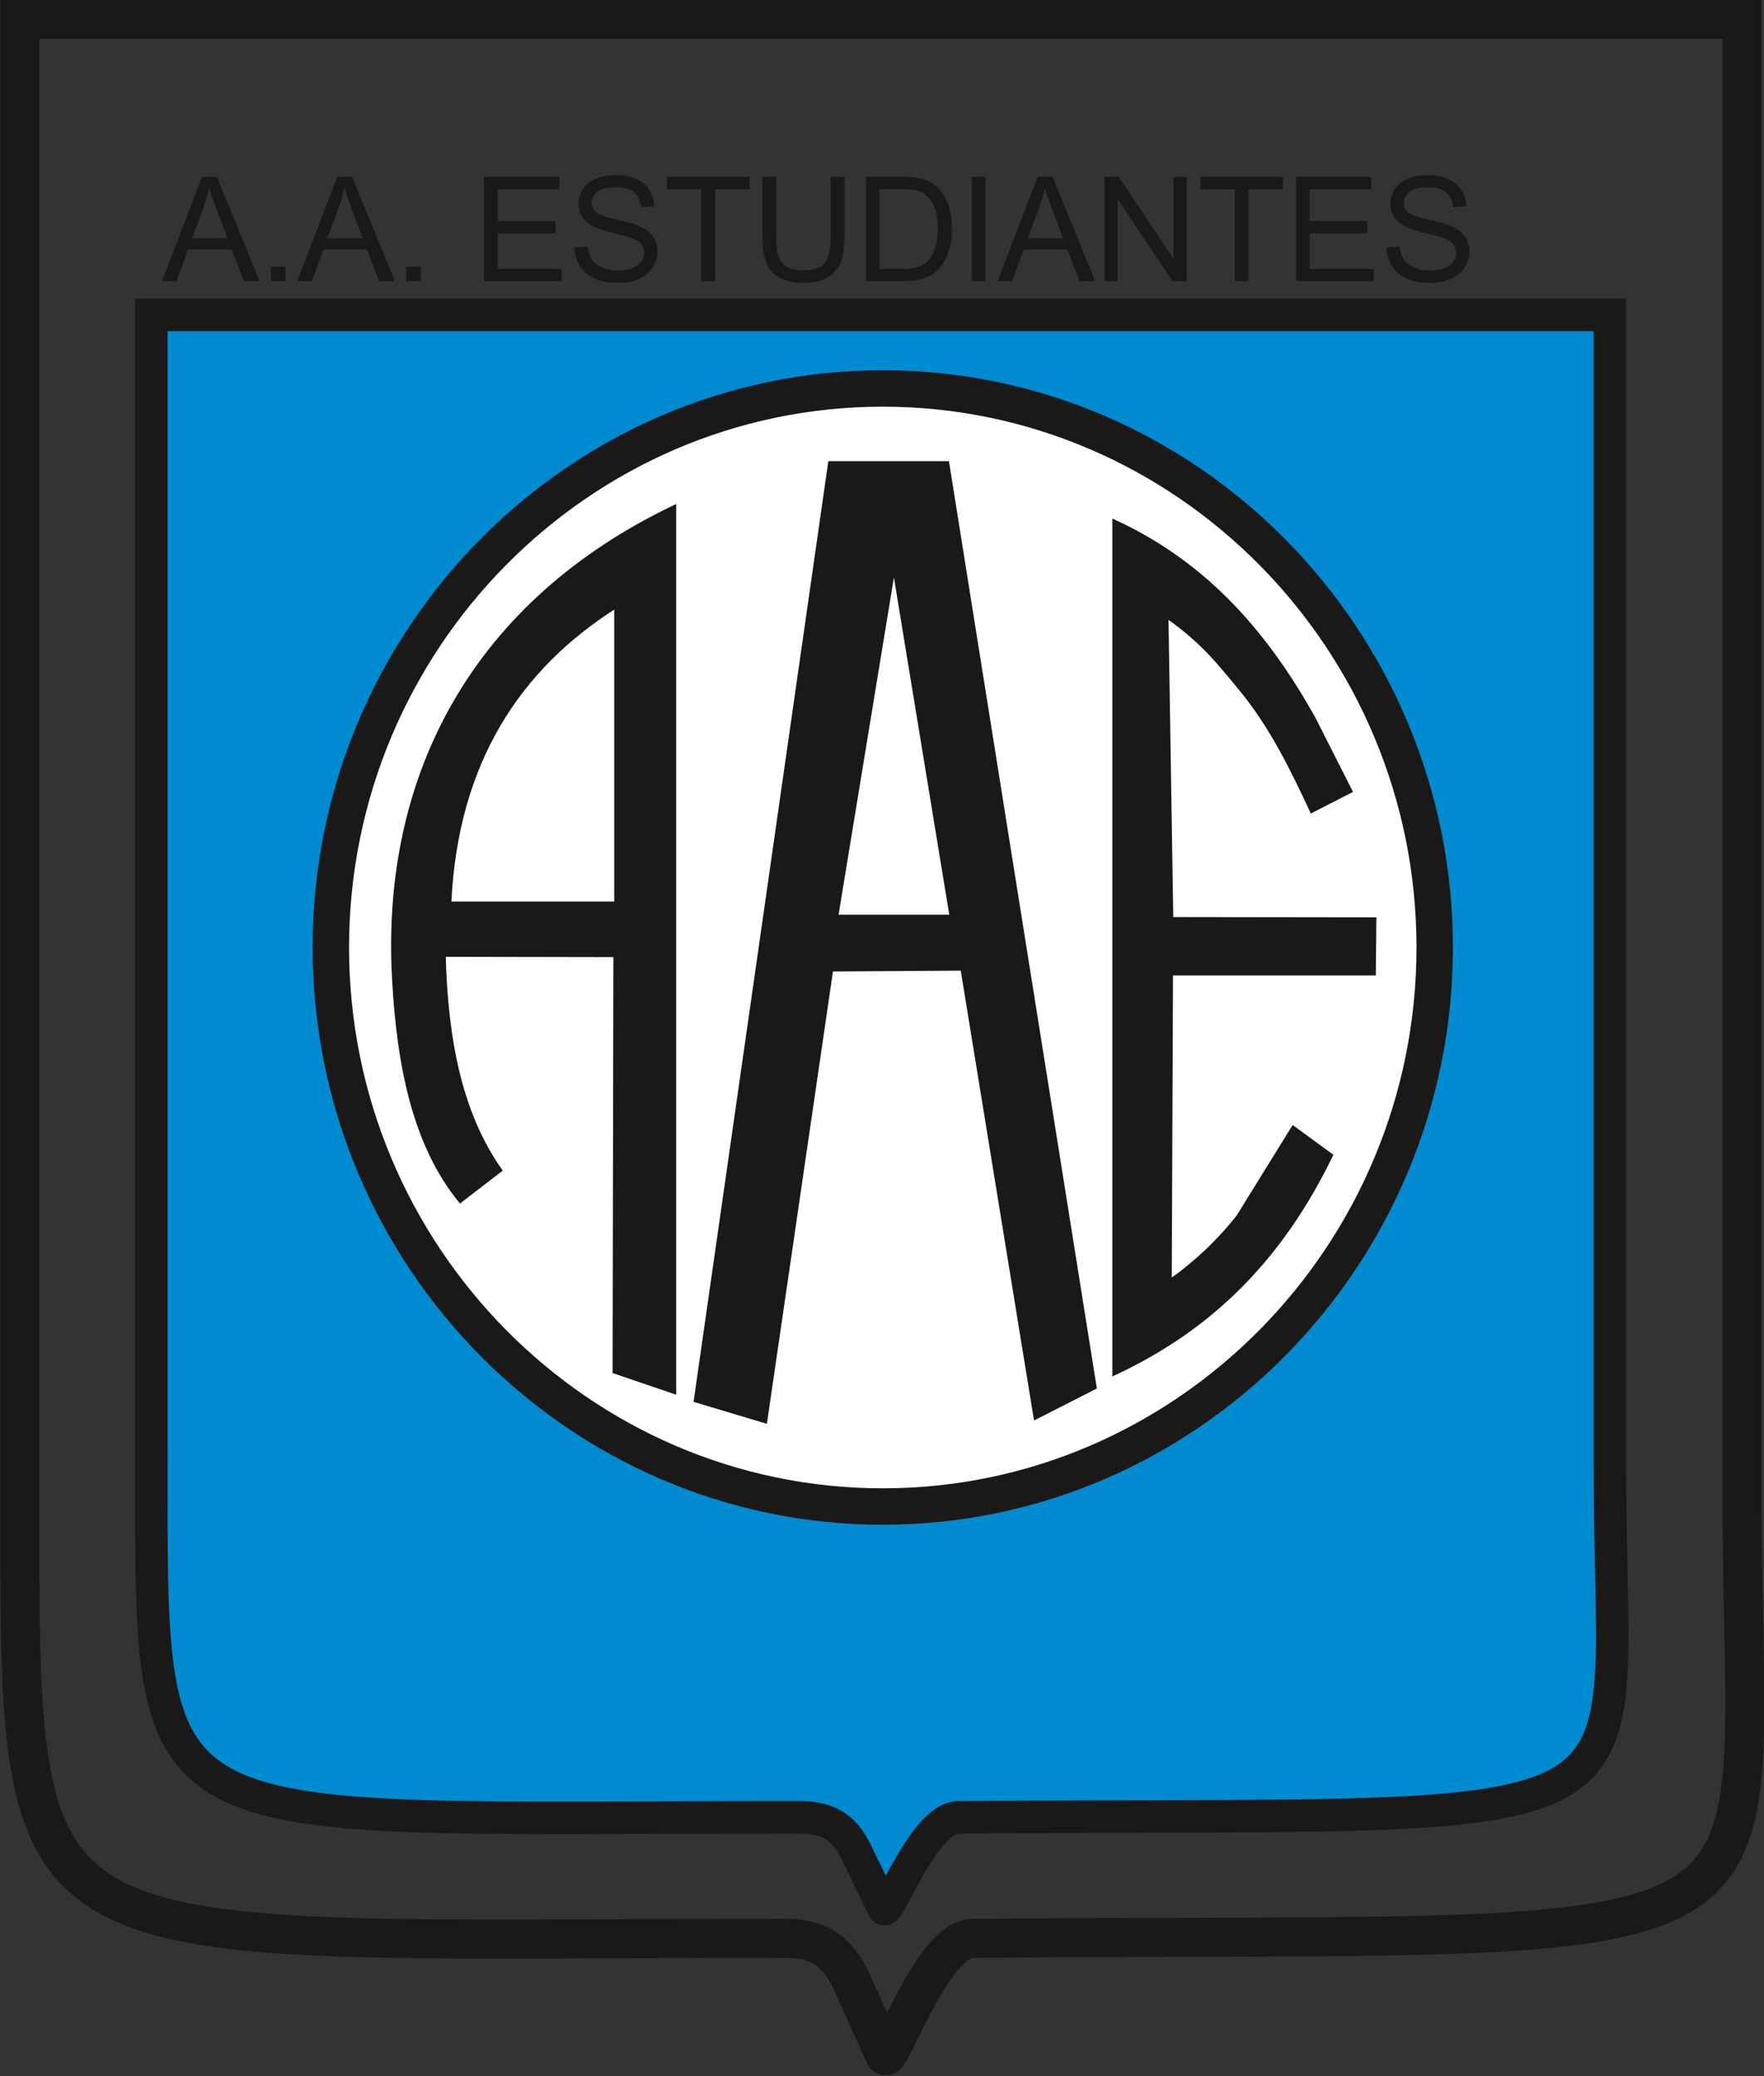
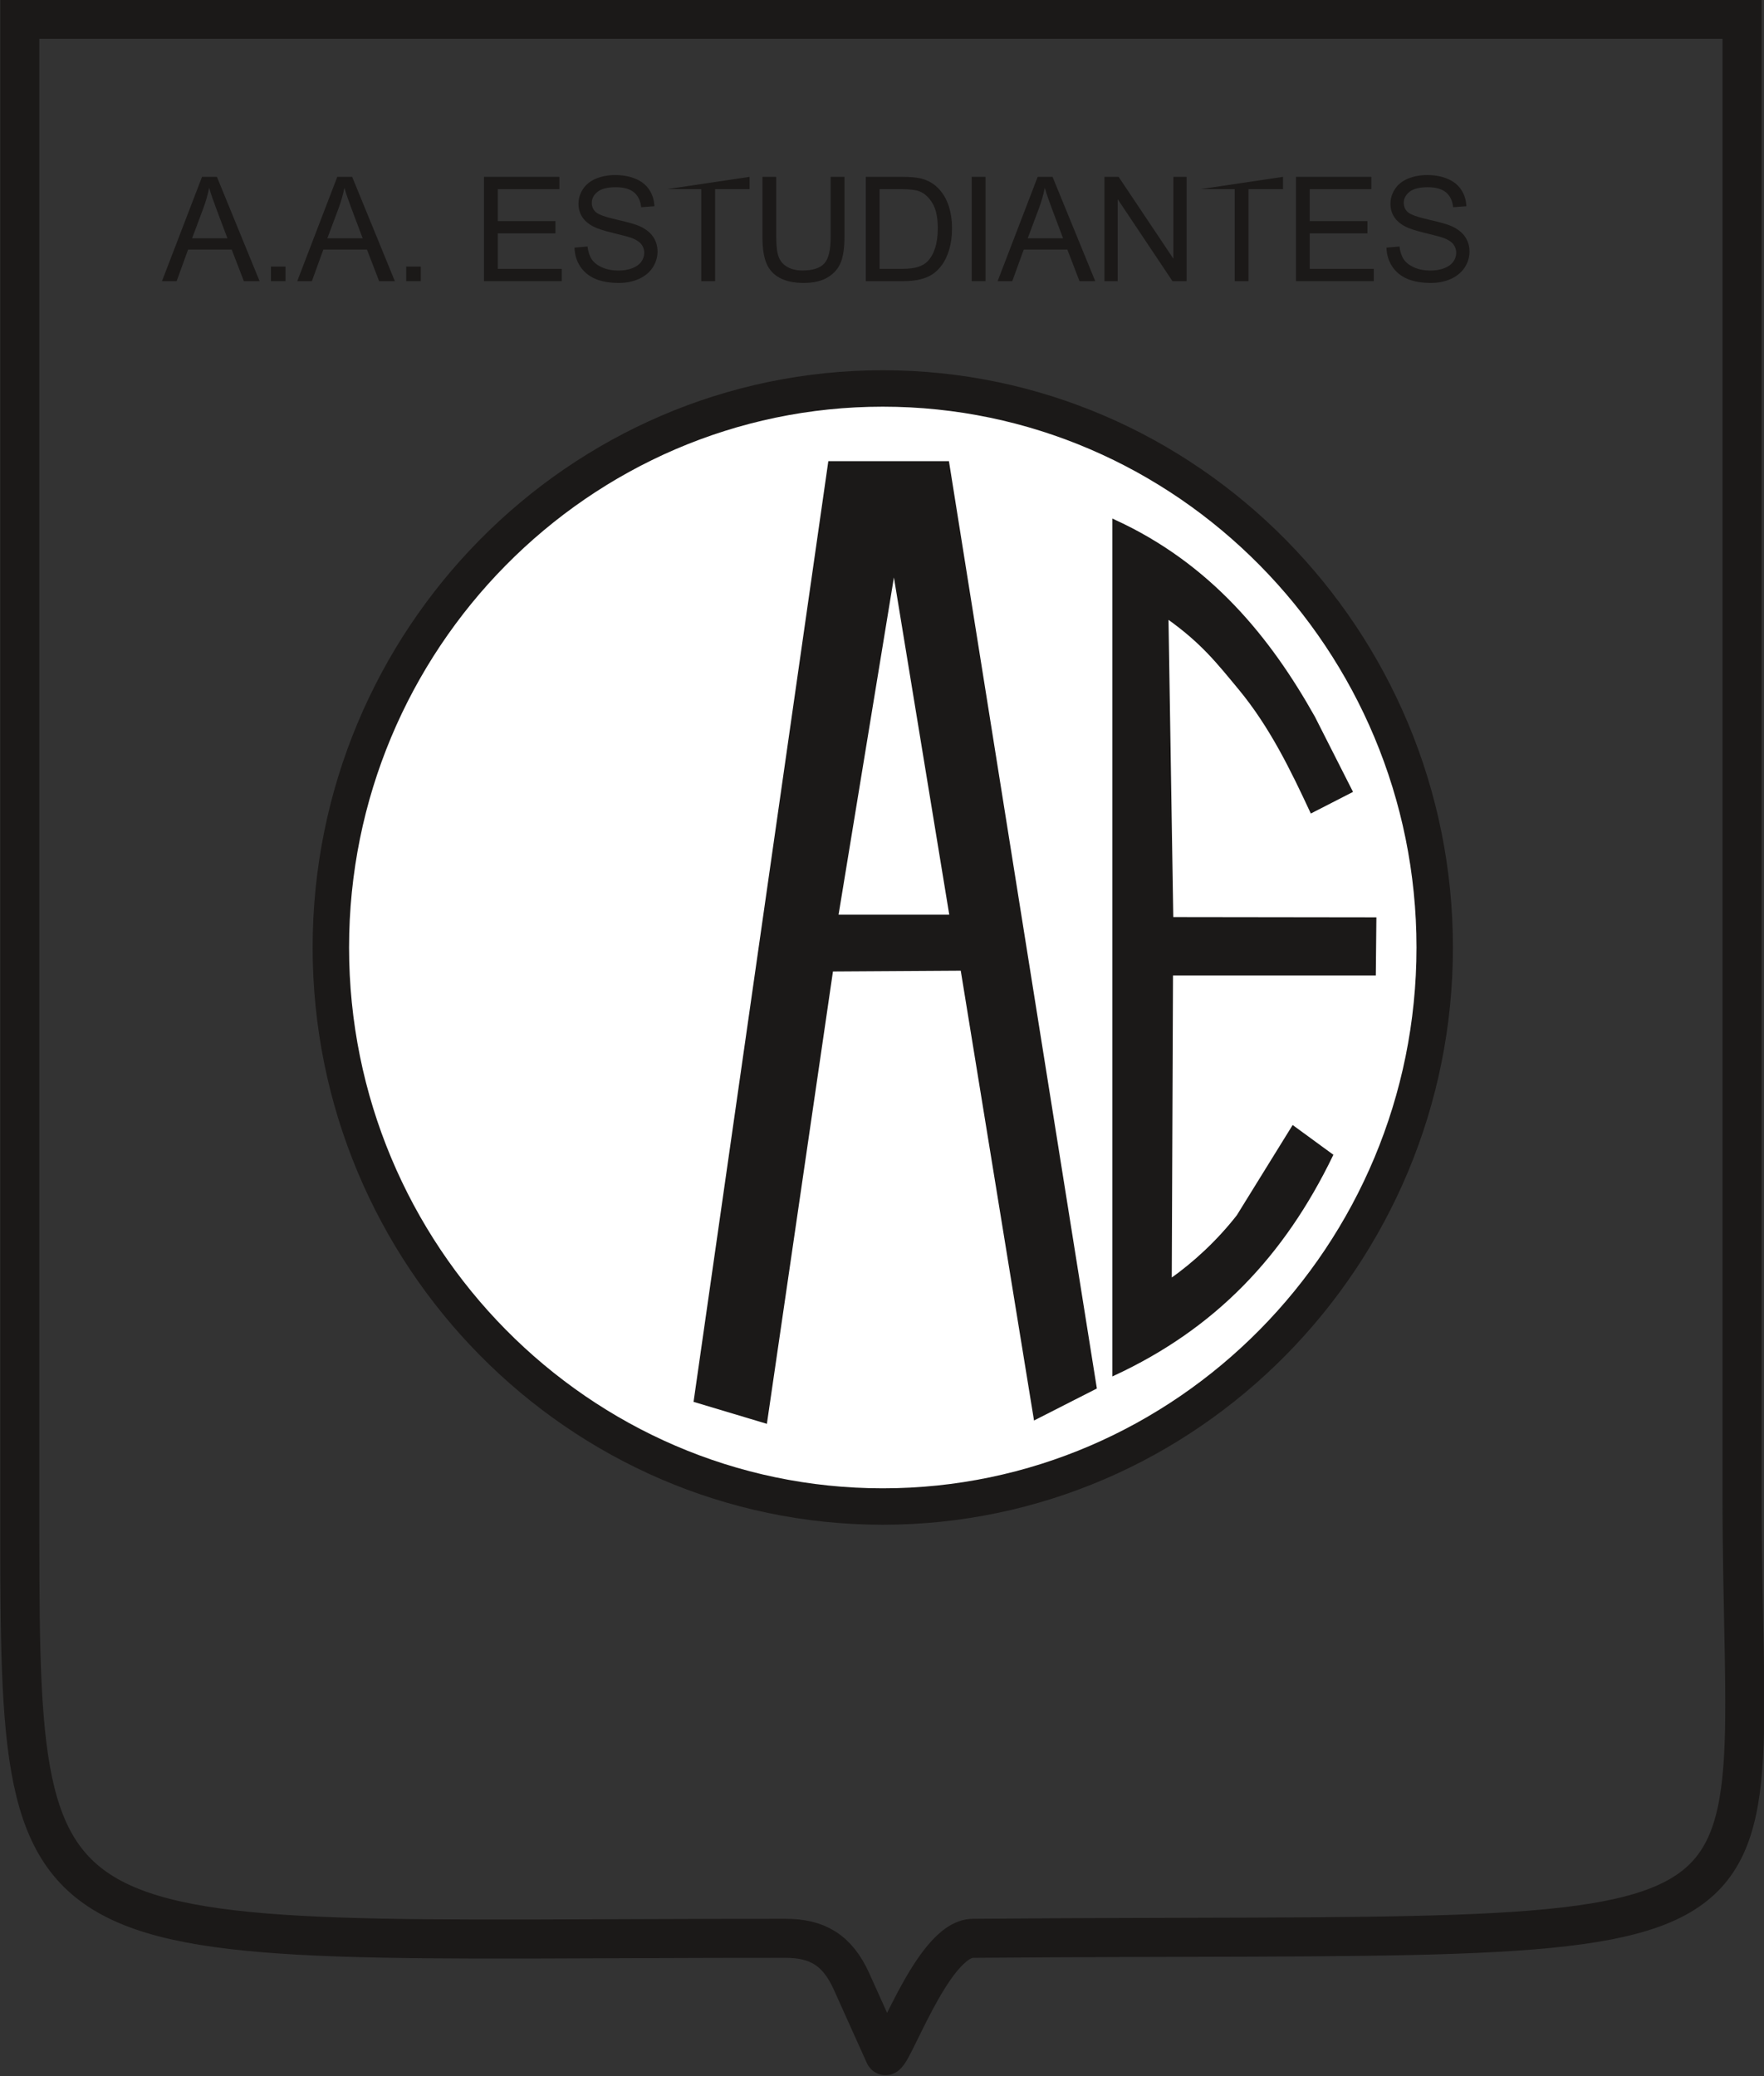
<svg xmlns="http://www.w3.org/2000/svg" xmlns:xlink="http://www.w3.org/1999/xlink" width="387.4pt" height="455.9pt" viewBox="0 0 387.4 455.9" version="1.1">
  <rect x="0" y="0" width="387.4" height="455.9" fill="#333333" stroke="none" />
  <defs>
    <g>
      <symbol overflow="visible" id="glyph0-0">
        <path style="stroke:none;" d="M 4 0 L 4 -20 L 20 -20 L 20 0 Z M 4.5 -0.5 L 19.5 -0.5 L 19.5 -19.5 L 4.5 -19.5 Z M 4.5 -0.5 " />
      </symbol>
      <symbol overflow="visible" id="glyph0-1">
        <path style="stroke:none;" d="M -0.047 0 L 8.75 -22.906 L 12.016 -22.906 L 21.391 0 L 17.938 0 L 15.266 -6.938 L 5.688 -6.938 L 3.172 0 Z M 6.562 -9.406 L 14.328 -9.406 L 11.938 -15.75 C 11.207 -17.676 10.664 -19.258 10.312 -20.5 C 10.02 -19.031 9.605 -17.57 9.078 -16.125 Z M 6.562 -9.406 " />
      </symbol>
      <symbol overflow="visible" id="glyph0-2">
        <path style="stroke:none;" d="M 2.906 0 L 2.906 -3.203 L 6.109 -3.203 L 6.109 0 Z M 2.906 0 " />
      </symbol>
      <symbol overflow="visible" id="glyph0-3">
        <path style="stroke:none;" d="" />
      </symbol>
      <symbol overflow="visible" id="glyph0-4">
        <path style="stroke:none;" d="M 2.531 0 L 2.531 -22.906 L 19.094 -22.906 L 19.094 -20.203 L 5.562 -20.203 L 5.562 -13.188 L 18.234 -13.188 L 18.234 -10.5 L 5.562 -10.5 L 5.562 -2.703 L 19.625 -2.703 L 19.625 0 Z M 2.531 0 " />
      </symbol>
      <symbol overflow="visible" id="glyph0-5">
        <path style="stroke:none;" d="M 1.438 -7.359 L 4.297 -7.609 C 4.43 -6.461 4.742 -5.52 5.234 -4.781 C 5.73 -4.051 6.504 -3.457 7.547 -3 C 8.586 -2.551 9.758 -2.328 11.062 -2.328 C 12.215 -2.328 13.238 -2.5 14.125 -2.844 C 15.008 -3.184 15.664 -3.656 16.094 -4.25 C 16.527 -4.852 16.75 -5.508 16.75 -6.219 C 16.75 -6.934 16.539 -7.562 16.125 -8.094 C 15.707 -8.633 15.02 -9.086 14.062 -9.453 C 13.445 -9.691 12.086 -10.062 9.984 -10.562 C 7.879 -11.07 6.402 -11.551 5.562 -12 C 4.469 -12.57 3.648 -13.281 3.109 -14.125 C 2.578 -14.977 2.312 -15.93 2.312 -16.984 C 2.312 -18.137 2.641 -19.219 3.297 -20.219 C 3.949 -21.227 4.91 -21.992 6.172 -22.516 C 7.43 -23.035 8.832 -23.297 10.375 -23.297 C 12.07 -23.297 13.566 -23.02 14.859 -22.469 C 16.16 -21.926 17.16 -21.121 17.859 -20.062 C 18.555 -19 18.93 -17.793 18.984 -16.453 L 16.078 -16.234 C 15.922 -17.68 15.387 -18.773 14.484 -19.516 C 13.586 -20.254 12.258 -20.625 10.5 -20.625 C 8.664 -20.625 7.324 -20.285 6.484 -19.609 C 5.648 -18.941 5.234 -18.133 5.234 -17.188 C 5.234 -16.363 5.531 -15.684 6.125 -15.156 C 6.707 -14.625 8.227 -14.074 10.688 -13.516 C 13.152 -12.961 14.848 -12.477 15.766 -12.062 C 17.098 -11.445 18.082 -10.664 18.719 -9.719 C 19.352 -8.781 19.672 -7.695 19.672 -6.469 C 19.672 -5.25 19.32 -4.098 18.625 -3.016 C 17.926 -1.941 16.918 -1.102 15.609 -0.5 C 14.305 0.09 12.836 0.391 11.203 0.391 C 9.129 0.391 7.387 0.086 5.984 -0.516 C 4.586 -1.117 3.488 -2.023 2.688 -3.234 C 1.895 -4.449 1.477 -5.828 1.438 -7.359 Z M 1.438 -7.359 " />
      </symbol>
      <symbol overflow="visible" id="glyph0-6">
-         <path style="stroke:none;" d="M 8.297 0 L 8.297 -20.203 L 0.75 -20.203 L 0.75 -22.906 L 18.906 -22.906 L 18.906 -20.203 L 11.328 -20.203 L 11.328 0 Z M 8.297 0 " />
+         <path style="stroke:none;" d="M 8.297 0 L 8.297 -20.203 L 0.75 -20.203 L 18.906 -22.906 L 18.906 -20.203 L 11.328 -20.203 L 11.328 0 Z M 8.297 0 " />
      </symbol>
      <symbol overflow="visible" id="glyph0-7">
        <path style="stroke:none;" d="M 17.5 -22.906 L 20.531 -22.906 L 20.531 -9.672 C 20.531 -7.367 20.27 -5.539 19.75 -4.188 C 19.227 -2.832 18.285 -1.727 16.922 -0.875 C 15.566 -0.031 13.785 0.391 11.578 0.391 C 9.43 0.391 7.676 0.02 6.312 -0.719 C 4.945 -1.457 3.973 -2.523 3.391 -3.922 C 2.805 -5.324 2.516 -7.242 2.516 -9.672 L 2.516 -22.906 L 5.547 -22.906 L 5.547 -9.688 C 5.547 -7.695 5.727 -6.227 6.094 -5.281 C 6.465 -4.344 7.102 -3.617 8 -3.109 C 8.902 -2.598 10.008 -2.344 11.312 -2.344 C 13.539 -2.344 15.129 -2.848 16.078 -3.859 C 17.023 -4.867 17.5 -6.812 17.5 -9.688 Z M 17.5 -22.906 " />
      </symbol>
      <symbol overflow="visible" id="glyph0-8">
        <path style="stroke:none;" d="M 2.469 0 L 2.469 -22.906 L 10.359 -22.906 C 12.137 -22.906 13.5 -22.793 14.438 -22.578 C 15.746 -22.273 16.867 -21.727 17.797 -20.938 C 19.004 -19.914 19.906 -18.605 20.5 -17.016 C 21.102 -15.43 21.406 -13.617 21.406 -11.578 C 21.406 -9.836 21.199 -8.293 20.797 -6.953 C 20.391 -5.609 19.867 -4.492 19.234 -3.609 C 18.598 -2.734 17.898 -2.039 17.141 -1.531 C 16.391 -1.031 15.477 -0.648 14.406 -0.391 C 13.344 -0.129 12.117 0 10.734 0 Z M 5.5 -2.703 L 10.391 -2.703 C 11.898 -2.703 13.082 -2.844 13.938 -3.125 C 14.801 -3.402 15.488 -3.801 16 -4.312 C 16.715 -5.027 17.273 -5.992 17.672 -7.203 C 18.074 -8.418 18.281 -9.895 18.281 -11.625 C 18.281 -14.02 17.883 -15.859 17.094 -17.141 C 16.312 -18.43 15.355 -19.297 14.234 -19.734 C 13.422 -20.043 12.113 -20.203 10.312 -20.203 L 5.5 -20.203 Z M 5.5 -2.703 " />
      </symbol>
      <symbol overflow="visible" id="glyph0-9">
        <path style="stroke:none;" d="M 2.984 0 L 2.984 -22.906 L 6.016 -22.906 L 6.016 0 Z M 2.984 0 " />
      </symbol>
      <symbol overflow="visible" id="glyph0-10">
        <path style="stroke:none;" d="M 2.438 0 L 2.438 -22.906 L 5.547 -22.906 L 17.578 -4.922 L 17.578 -22.906 L 20.484 -22.906 L 20.484 0 L 17.375 0 L 5.344 -18 L 5.344 0 Z M 2.438 0 " />
      </symbol>
      <symbol overflow="visible" id="glyph1-0">
        <path style="stroke:none;" d="M 1.672 0 L 1.672 -7.5 L 7.672 -7.5 L 7.672 0 Z M 1.859 -0.188 L 7.484 -0.188 L 7.484 -7.312 L 1.859 -7.312 Z M 1.859 -0.188 " />
      </symbol>
      <symbol overflow="visible" id="glyph1-1">
        <path style="stroke:none;" d="" />
      </symbol>
    </g>
    <clipPath id="clip1">
      <path d="M 0 0 L 387.398 0 L 387.398 455.898 L 0 455.898 Z M 0 0 " />
    </clipPath>
    <clipPath id="clip2">
-       <path d="M 0 28 L 387.398 28 L 387.398 455.898 L 0 455.898 Z M 0 28 " />
-     </clipPath>
+       </clipPath>
  </defs>
  <g id="surface1">
    <g clip-path="url(#clip1)" clip-rule="nonzero">
      <path style="fill:none;stroke-width:85.746;stroke-linecap:butt;stroke-linejoin:miter;stroke:rgb(10.594%,9.813%,9.424%);stroke-opacity:1;stroke-miterlimit:4;" d="M 2136.719 302.438 C 4025.391 317.633 3825.781 212.672 3825.781 1274.508 L 3825.781 4516.656 L 43.516 4516.656 L 43.516 1274.508 C 43.516 212.672 24.141 303.18 1725.117 302.438 C 1793.594 302.398 1838.555 277.867 1870.273 207.359 L 1942.812 46.148 C 1953.828 21.695 2045.586 301.734 2136.719 302.438 Z M 2136.719 302.438 " transform="matrix(0.1,0,0,-0.1,0,455.9)" />
    </g>
-     <path style=" stroke:none;fill-rule:evenodd;fill:rgb(0%,54.492%,81.639%);fill-opacity:1;" d="M 210.512 399.086 C 370.465 397.895 353.562 406.113 353.562 322.98 L 353.562 69.16 L 33.234 69.16 L 33.234 322.98 C 33.234 406.113 31.594 399.027 175.652 399.086 C 181.449 399.086 185.258 401.008 187.945 406.531 L 194.086 419.148 C 195.02 421.066 202.793 399.141 210.512 399.086 Z M 210.512 399.086 " />
    <g clip-path="url(#clip2)" clip-rule="nonzero">
      <path style="fill:none;stroke-width:71.411;stroke-linecap:butt;stroke-linejoin:miter;stroke:rgb(10.594%,9.813%,9.424%);stroke-opacity:1;stroke-miterlimit:4;" d="M 2105.117 568.141 C 3704.648 580.055 3535.625 497.867 3535.625 1329.195 L 3535.625 3867.398 L 332.344 3867.398 L 332.344 1329.195 C 332.344 497.867 315.938 568.727 1756.523 568.141 C 1814.492 568.141 1852.578 548.922 1879.453 493.688 L 1940.859 367.516 C 1950.195 348.336 2027.93 567.594 2105.117 568.141 Z M 2105.117 568.141 " transform="matrix(0.1,0,0,-0.1,0,455.9)" />
    </g>
    <path style="fill-rule:evenodd;fill:rgb(100%,100%,100%);fill-opacity:1;stroke-width:79.999;stroke-linecap:butt;stroke-linejoin:miter;stroke:rgb(10.594%,9.813%,9.424%);stroke-opacity:1;stroke-miterlimit:4;" d="M 1938.711 3705.914 C 2606.328 3705.914 3150.82 3154.43 3150.82 2478.297 C 3150.82 1802.125 2606.328 1250.641 1938.711 1250.641 C 1271.094 1250.641 726.602 1802.125 726.602 2478.297 C 726.602 3154.43 1271.094 3705.914 1938.711 3705.914 Z M 1938.711 3705.914 " transform="matrix(0.1,0,0,-0.1,0,455.9)" />
    <path style="fill-rule:evenodd;fill:rgb(10.594%,9.813%,9.424%);fill-opacity:1;stroke-width:5;stroke-linecap:butt;stroke-linejoin:miter;stroke:rgb(10.594%,9.813%,9.424%);stroke-opacity:1;stroke-miterlimit:4;" d="M 1821.289 3543.805 L 2081.875 3543.805 L 2406.133 1511.227 L 2272.773 1443.336 L 2112.07 2429.898 L 1827.109 2428.102 L 1682.148 1435.484 L 1525.938 1482.281 Z M 1821.289 3543.805 " transform="matrix(0.1,0,0,-0.1,0,455.9)" />
    <path style="fill-rule:evenodd;fill:rgb(100%,100%,100%);fill-opacity:1;stroke-width:5;stroke-linecap:butt;stroke-linejoin:miter;stroke:rgb(10.594%,9.813%,9.424%);stroke-opacity:1;stroke-miterlimit:4;" d="M 1963.164 3306.383 L 2087.656 2547.789 L 1838.672 2547.789 Z M 1963.164 3306.383 " transform="matrix(0.1,0,0,-0.1,0,455.9)" />
-     <path style="fill-rule:evenodd;fill:rgb(10.594%,9.813%,9.424%);fill-opacity:1;stroke-width:5;stroke-linecap:butt;stroke-linejoin:miter;stroke:rgb(10.594%,9.813%,9.424%);stroke-opacity:1;stroke-miterlimit:4;" d="M 1482.539 3448.258 L 1482.539 1499.625 L 1347.852 1545.523 L 1349.609 2459.586 L 976.406 2460.289 C 981.25 2278.922 1011.094 2115.523 1100.664 1988.844 L 1010.586 1919.469 C 909.727 2042.477 874.023 2214.742 863.398 2411.031 C 839.062 2859.039 1042.422 3238.766 1482.539 3448.258 Z M 1482.539 3448.258 " transform="matrix(0.1,0,0,-0.1,0,455.9)" />
-     <path style="fill-rule:evenodd;fill:rgb(100%,100%,100%);fill-opacity:1;stroke-width:5;stroke-linecap:butt;stroke-linejoin:miter;stroke:rgb(10.594%,9.813%,9.424%);stroke-opacity:1;stroke-miterlimit:4;" d="M 1351.445 3224.82 L 1351.445 2576.734 L 988.75 2576.734 C 1003.203 2885.758 1141.719 3091.617 1351.445 3224.82 Z M 1351.445 3224.82 " transform="matrix(0.1,0,0,-0.1,0,455.9)" />
    <path style="fill-rule:evenodd;fill:rgb(10.594%,9.813%,9.424%);fill-opacity:1;stroke-width:5;stroke-linecap:butt;stroke-linejoin:miter;stroke:rgb(10.594%,9.813%,9.424%);stroke-opacity:1;stroke-miterlimit:4;" d="M 2445.352 3416.383 C 2658.672 3319.234 2789.414 3155.094 2885.547 2983.805 L 2968.086 2821.07 L 2879.922 2775.875 C 2837.305 2867.477 2790.781 2963.922 2721.68 3047.203 C 2674.883 3103.57 2640.078 3148.609 2563.633 3202.711 L 2574.219 2542.633 L 3020.234 2542.047 L 3018.984 2419.352 L 2573.594 2419.352 L 2570.859 1748.609 C 2622.891 1785.172 2674.922 1833.375 2718.242 1888.805 L 2839.57 2084.859 L 2925.156 2022.281 C 2818.516 1801.891 2667.461 1643.062 2445.352 1540.172 Z M 2445.352 3416.383 " transform="matrix(0.1,0,0,-0.1,0,455.9)" />
    <g style="fill:rgb(10.594%,9.813%,9.424%);fill-opacity:1;">
      <use xlink:href="#glyph0-1" x="35.62" y="61.741" />
    </g>
    <g style="fill:rgb(10.594%,9.813%,9.424%);fill-opacity:1;">
      <use xlink:href="#glyph0-2" x="56.599" y="61.741" />
    </g>
    <g style="fill:rgb(10.594%,9.813%,9.424%);fill-opacity:1;">
      <use xlink:href="#glyph0-1" x="65.324" y="61.741" />
    </g>
    <g style="fill:rgb(10.594%,9.813%,9.424%);fill-opacity:1;">
      <use xlink:href="#glyph0-2" x="86.303" y="61.741" />
    </g>
    <g style="fill:rgb(10.594%,9.813%,9.424%);fill-opacity:1;">
      <use xlink:href="#glyph0-3" x="95.028" y="61.741" />
    </g>
    <g style="fill:rgb(10.594%,9.813%,9.424%);fill-opacity:1;">
      <use xlink:href="#glyph0-4" x="103.754" y="61.741" />
    </g>
    <g style="fill:rgb(10.594%,9.813%,9.424%);fill-opacity:1;">
      <use xlink:href="#glyph0-5" x="124.733" y="61.741" />
    </g>
    <g style="fill:rgb(10.594%,9.813%,9.424%);fill-opacity:1;">
      <use xlink:href="#glyph0-6" x="145.712" y="61.741" />
    </g>
    <g style="fill:rgb(10.594%,9.813%,9.424%);fill-opacity:1;">
      <use xlink:href="#glyph0-7" x="164.927" y="61.741" />
      <use xlink:href="#glyph0-8" x="187.67" y="61.741" />
      <use xlink:href="#glyph0-9" x="210.413" y="61.741" />
    </g>
    <g style="fill:rgb(10.594%,9.813%,9.424%);fill-opacity:1;">
      <use xlink:href="#glyph0-1" x="219.138" y="61.741" />
    </g>
    <g style="fill:rgb(10.594%,9.813%,9.424%);fill-opacity:1;">
      <use xlink:href="#glyph0-10" x="240.117" y="61.741" />
      <use xlink:href="#glyph0-6" x="262.86" y="61.741" />
    </g>
    <g style="fill:rgb(10.594%,9.813%,9.424%);fill-opacity:1;">
      <use xlink:href="#glyph0-4" x="282.075" y="61.741" />
    </g>
    <g style="fill:rgb(10.594%,9.813%,9.424%);fill-opacity:1;">
      <use xlink:href="#glyph0-5" x="303.053" y="61.741" />
    </g>
    <g style="fill:rgb(0%,0%,0%);fill-opacity:1;">
      <use xlink:href="#glyph1-1" x="324.433" y="61.741" />
    </g>
  </g>
</svg>